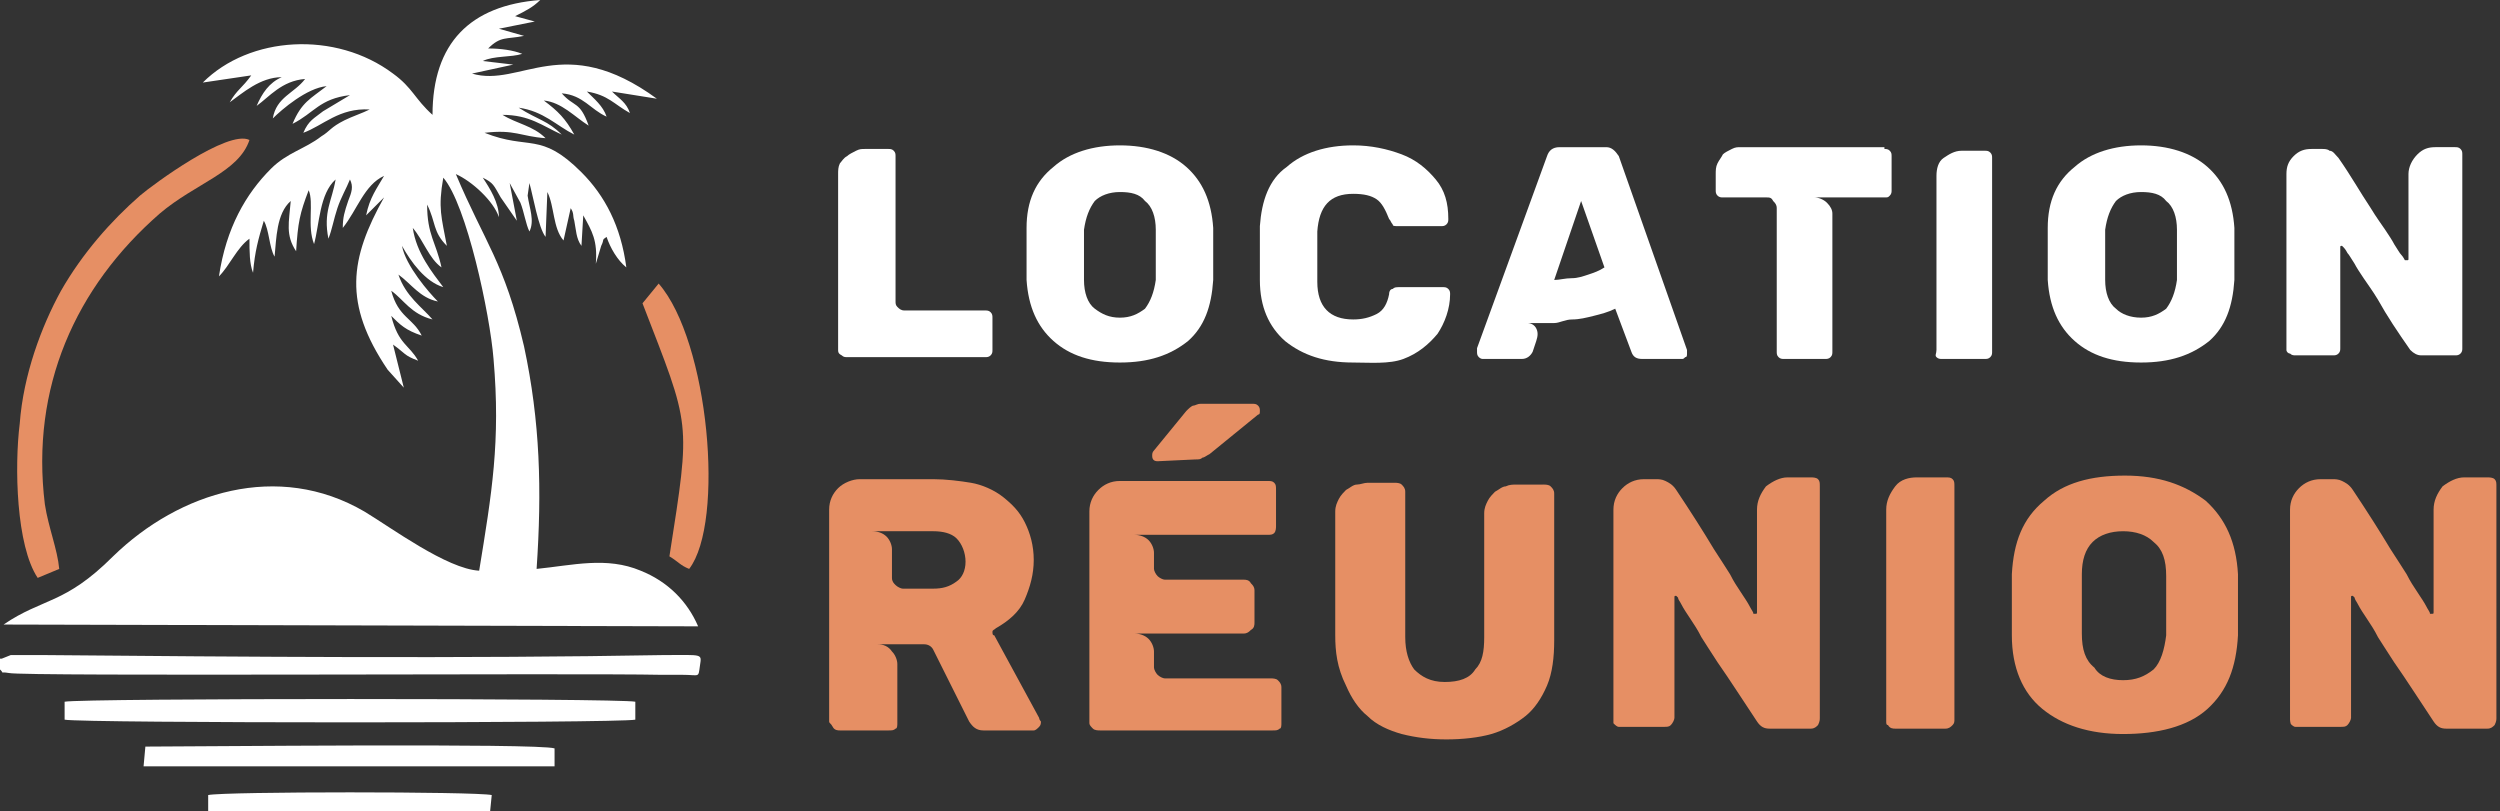
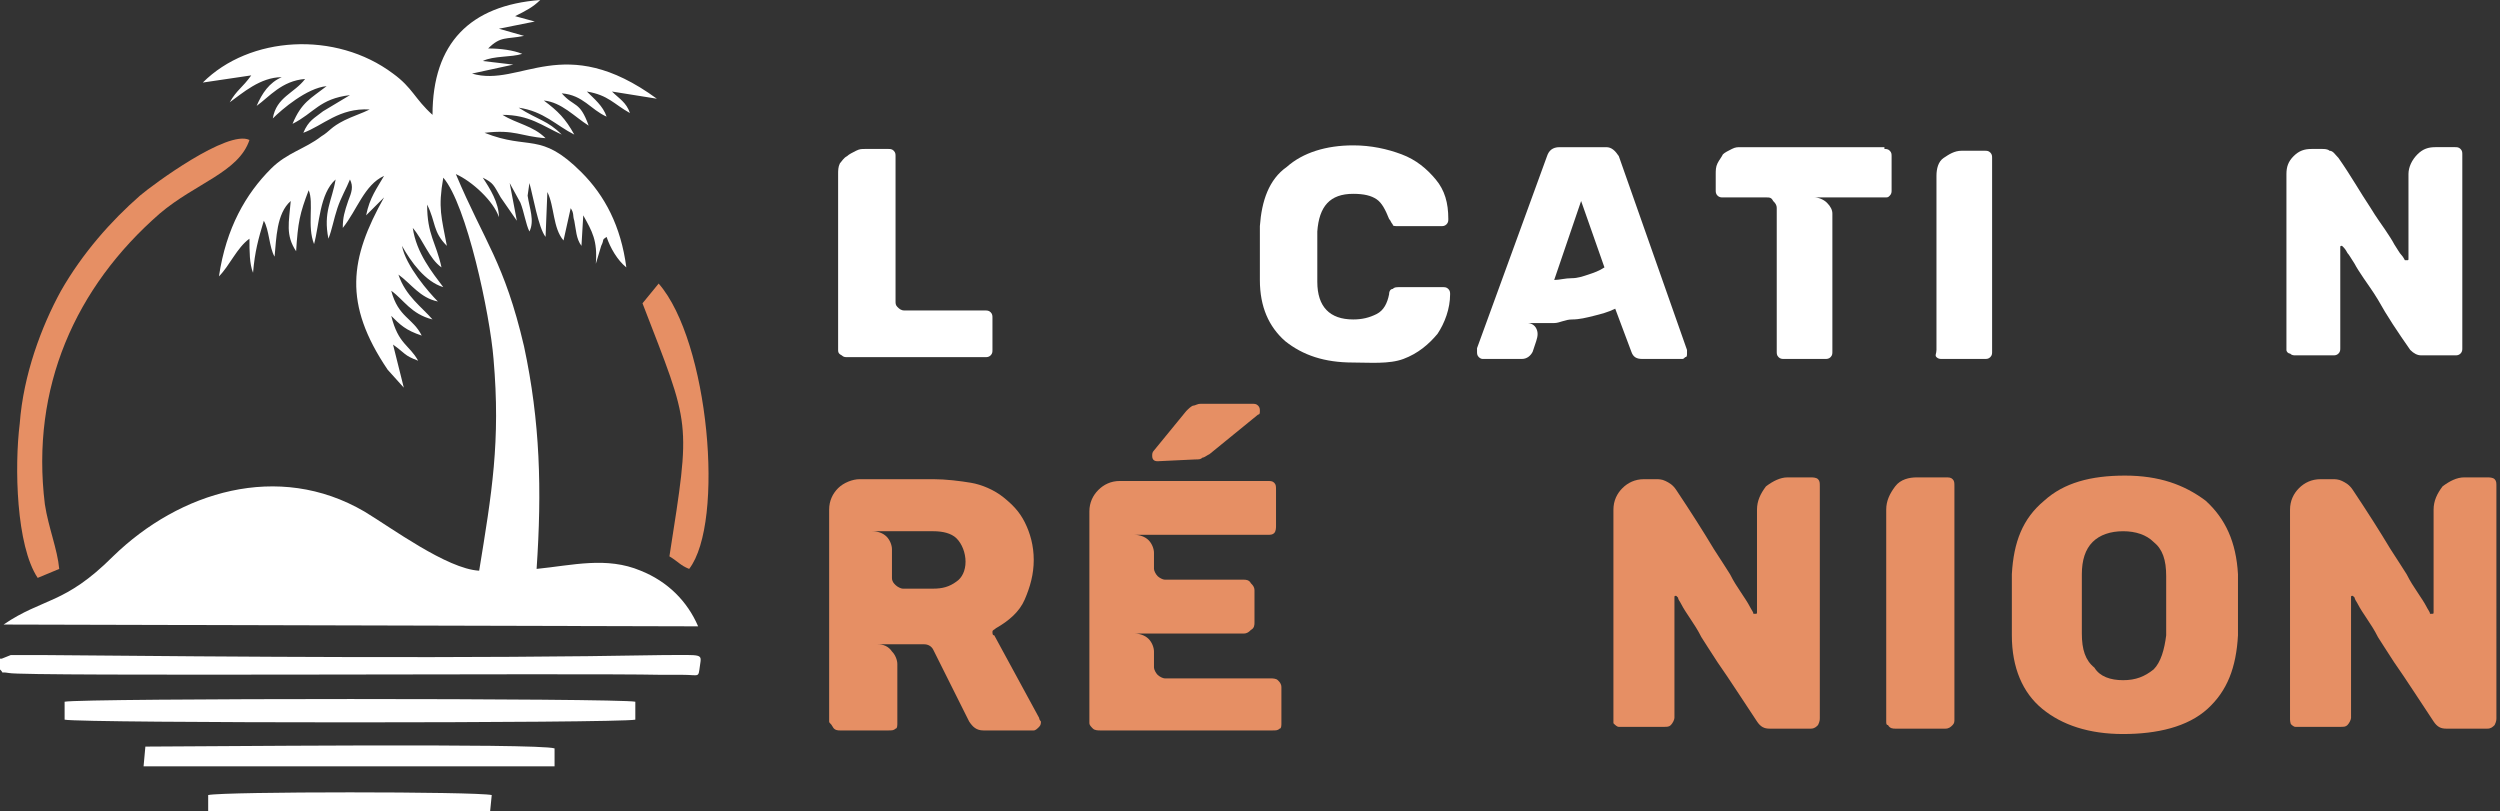
<svg xmlns="http://www.w3.org/2000/svg" version="1.1" id="Layer_1" x="0px" y="0px" width="139.3px" height="45.2px" viewBox="0 0 139.3 45.2" style="enable-background:new 0 0 139.3 45.2;" xml:space="preserve">
  <rect x="0" y="0" width="139.3" height="45.2" fill="#333333" stroke="none" />
  <style type="text/css">
	.st0{fill:#FFFFFF;}
	.st1{fill:#E68F64;}
	.st2{fill-rule:evenodd;clip-rule:evenodd;fill:#FFFFFF;}
	.st3{fill-rule:evenodd;clip-rule:evenodd;fill:#E68F64;}
</style>
  <g>
    <path class="st0" d="M46.7,19.5V9.7c0-0.2,0-0.4,0.1-0.6C46.9,9,47,8.8,47.2,8.7c0.1-0.1,0.3-0.2,0.5-0.3s0.3-0.1,0.5-0.1h1.3   c0.1,0,0.2,0,0.3,0.1s0.1,0.2,0.1,0.3v8.1c0,0.1,0,0.2,0.1,0.3c0.1,0.1,0.2,0.2,0.4,0.2h4.5c0.1,0,0.2,0,0.3,0.1s0.1,0.2,0.1,0.3   v1.8c0,0.1,0,0.2-0.1,0.3c-0.1,0.1-0.2,0.1-0.3,0.1h-7.7c-0.1,0-0.2,0-0.3-0.1C46.7,19.7,46.7,19.6,46.7,19.5z" />
-     <path class="st0" d="M62.4,20.2c-1.6,0-2.8-0.4-3.7-1.2c-0.9-0.8-1.4-1.9-1.5-3.4c0-0.3,0-0.8,0-1.4s0-1.1,0-1.5   c0-1.5,0.5-2.6,1.5-3.4c0.9-0.8,2.2-1.2,3.7-1.2s2.8,0.4,3.7,1.2c0.9,0.8,1.4,1.9,1.5,3.4c0,0.6,0,1.1,0,1.5c0,0.3,0,0.8,0,1.4   c-0.1,1.5-0.5,2.6-1.4,3.4C65.2,19.8,64,20.2,62.4,20.2z M62.4,17.7c0.6,0,1-0.2,1.4-0.5c0.3-0.4,0.5-0.9,0.6-1.6   c0-0.6,0-1.1,0-1.4c0-0.3,0-0.7,0-1.4s-0.2-1.3-0.6-1.6c-0.3-0.4-0.8-0.5-1.4-0.5c-0.6,0-1.1,0.2-1.4,0.5c-0.3,0.4-0.5,0.9-0.6,1.6   c0,0.3,0,0.8,0,1.4c0,0.6,0,1.1,0,1.4c0,0.7,0.2,1.3,0.6,1.6C61.4,17.5,61.8,17.7,62.4,17.7z" />
    <path class="st0" d="M75.4,20.2c-1.6,0-2.8-0.4-3.8-1.2c-0.9-0.8-1.4-1.9-1.4-3.4c0-0.3,0-0.8,0-1.5s0-1.2,0-1.5   c0.1-1.4,0.5-2.6,1.5-3.3c0.9-0.8,2.2-1.2,3.7-1.2c1,0,1.9,0.2,2.7,0.5S79.5,9.4,80,10s0.7,1.3,0.7,2.2c0,0.1,0,0.2-0.1,0.3   s-0.2,0.1-0.3,0.1h-2.4c-0.2,0-0.3,0-0.3-0.1c-0.1-0.1-0.1-0.2-0.2-0.3c-0.2-0.5-0.4-0.9-0.7-1.1c-0.3-0.2-0.7-0.3-1.3-0.3   c-1.3,0-1.9,0.7-2,2.1c0,0.3,0,0.8,0,1.4c0,0.6,0,1.1,0,1.4c0,1.4,0.7,2.1,2,2.1c0.5,0,0.9-0.1,1.3-0.3s0.6-0.6,0.7-1.1   c0-0.2,0.1-0.3,0.2-0.3C77.7,16,77.8,16,78,16h2.4c0.1,0,0.2,0,0.3,0.1c0.1,0.1,0.1,0.2,0.1,0.3c0,0.8-0.3,1.6-0.7,2.2   c-0.5,0.6-1.1,1.1-1.9,1.4S76.3,20.2,75.4,20.2z" />
    <path class="st0" d="M82.4,19.9c-0.1-0.1-0.1-0.2-0.1-0.3c0-0.1,0-0.1,0-0.2l3.9-10.7c0.1-0.3,0.3-0.5,0.7-0.5h2.6   c0.3,0,0.5,0.2,0.7,0.5L94,19.5c0,0,0,0.1,0,0.2s0,0.2-0.1,0.2C93.8,20,93.8,20,93.7,20h-2.2c-0.3,0-0.5-0.1-0.6-0.4L90,17.2   c-0.4,0.2-0.8,0.3-1.2,0.4s-0.8,0.2-1.2,0.2s-0.7,0.2-1,0.2s-0.6,0-0.9,0c-0.2,0-0.3,0-0.4,0s-0.2,0-0.2,0c0.2,0,0.4,0.1,0.5,0.3   s0.1,0.4,0,0.7l-0.2,0.6c-0.1,0.2-0.3,0.4-0.6,0.4h-2.2C82.6,20,82.5,20,82.4,19.9z M86.6,15.6c0.3,0,0.6-0.1,1-0.1   c0.3,0,0.6-0.1,0.9-0.2s0.6-0.2,0.9-0.4l-1.3-3.7L86.6,15.6z" />
    <path class="st0" d="M105,8.3c0.1,0,0.2,0,0.3,0.1s0.1,0.2,0.1,0.3v1.9c0,0.1,0,0.2-0.1,0.3S105.2,11,105,11h-3.9   c0.2,0,0.5,0.1,0.7,0.3s0.3,0.4,0.3,0.6v7.7c0,0.1,0,0.2-0.1,0.3c-0.1,0.1-0.2,0.1-0.3,0.1h-2.3c-0.1,0-0.2,0-0.3-0.1   C99,19.8,99,19.7,99,19.6v-8c0-0.2-0.1-0.3-0.2-0.4C98.7,11,98.6,11,98.4,11H96c-0.1,0-0.2,0-0.3-0.1c-0.1-0.1-0.1-0.2-0.1-0.3V9.7   c0-0.2,0-0.4,0.1-0.6s0.2-0.3,0.3-0.5c0.1-0.1,0.3-0.2,0.5-0.3s0.3-0.1,0.5-0.1h8V8.3z" />
    <path class="st0" d="M107.9,19.5V9.8c0-0.4,0.1-0.8,0.4-1s0.6-0.4,1-0.4h1.3c0.1,0,0.2,0,0.3,0.1c0.1,0.1,0.1,0.2,0.1,0.3v10.8   c0,0.1,0,0.2-0.1,0.3c-0.1,0.1-0.2,0.1-0.3,0.1h-2.4c-0.1,0-0.2,0-0.3-0.1S107.9,19.7,107.9,19.5z" />
-     <path class="st0" d="M119.3,20.2c-1.6,0-2.8-0.4-3.7-1.2c-0.9-0.8-1.4-1.9-1.5-3.4c0-0.3,0-0.8,0-1.4s0-1.1,0-1.5   c0-1.5,0.5-2.6,1.5-3.4c0.9-0.8,2.2-1.2,3.7-1.2s2.8,0.4,3.7,1.2c0.9,0.8,1.4,1.9,1.5,3.4c0,0.6,0,1.1,0,1.5c0,0.3,0,0.8,0,1.4   c-0.1,1.5-0.5,2.6-1.4,3.4C122.1,19.8,120.9,20.2,119.3,20.2z M119.3,17.7c0.6,0,1-0.2,1.4-0.5c0.3-0.4,0.5-0.9,0.6-1.6   c0-0.6,0-1.1,0-1.4c0-0.3,0-0.7,0-1.4s-0.2-1.3-0.6-1.6c-0.3-0.4-0.8-0.5-1.4-0.5s-1.1,0.2-1.4,0.5c-0.3,0.4-0.5,0.9-0.6,1.6   c0,0.3,0,0.8,0,1.4c0,0.6,0,1.1,0,1.4c0,0.7,0.2,1.3,0.6,1.6C118.2,17.5,118.7,17.7,119.3,17.7z" />
    <path class="st0" d="M127.4,19.5V9.7c0-0.4,0.1-0.7,0.4-1s0.6-0.4,1-0.4h0.6c0.1,0,0.3,0,0.4,0.1c0.2,0,0.3,0.2,0.5,0.4   c0.7,1,1.2,1.9,1.8,2.8c0.3,0.5,0.6,0.9,0.8,1.2s0.4,0.6,0.5,0.8c0.2,0.3,0.3,0.5,0.4,0.6s0.2,0.3,0.2,0.3s0,0,0.1,0s0.1,0,0.1-0.1   V9.7c0-0.4,0.2-0.8,0.5-1.1s0.6-0.4,1-0.4h1.1c0.1,0,0.2,0,0.3,0.1s0.1,0.2,0.1,0.3v10.8c0,0.1,0,0.2-0.1,0.3   c-0.1,0.1-0.2,0.1-0.3,0.1h-1.9c-0.2,0-0.4-0.1-0.6-0.3c-0.7-1-1.3-1.9-1.8-2.8c-0.3-0.5-0.6-0.9-0.8-1.2s-0.4-0.6-0.5-0.8   c-0.2-0.3-0.3-0.5-0.4-0.6c-0.1-0.2-0.2-0.3-0.2-0.3l-0.1-0.1c-0.1,0-0.1,0-0.1,0.1v5.6c0,0.1,0,0.2-0.1,0.3   c-0.1,0.1-0.2,0.1-0.3,0.1h-2.1c-0.1,0-0.2,0-0.3-0.1C127.5,19.7,127.4,19.6,127.4,19.5z" />
    <path class="st1" d="M57.6,40.7h-2.8c-0.4,0-0.6-0.2-0.8-0.5l-2-4c-0.1-0.2-0.3-0.3-0.5-0.3h-2.6c0.3,0,0.6,0.1,0.8,0.4   c0.2,0.2,0.3,0.5,0.3,0.7v3.3c0,0.1,0,0.3-0.1,0.3c-0.1,0.1-0.2,0.1-0.4,0.1h-2.7c-0.1,0-0.3,0-0.4-0.2s-0.2-0.2-0.2-0.3V28.4   c0-0.5,0.2-0.9,0.5-1.2c0.3-0.3,0.8-0.5,1.2-0.5H52c0.7,0,1.5,0.1,2.1,0.2s1.3,0.4,1.8,0.8s0.9,0.8,1.2,1.4s0.5,1.3,0.5,2.1   c0,0.8-0.2,1.5-0.5,2.2s-0.9,1.2-1.6,1.6c-0.1,0.1-0.2,0.1-0.2,0.2c0,0.1,0,0.2,0.1,0.2l2.5,4.6c0,0.1,0.1,0.2,0.1,0.2   c0,0.1,0,0.2-0.1,0.3S57.7,40.7,57.6,40.7z M53.8,31.3c0-0.5-0.2-1-0.5-1.3s-0.8-0.4-1.3-0.4h-3.4c0.3,0,0.6,0.1,0.8,0.3   c0.2,0.2,0.3,0.5,0.3,0.7v1.6c0,0.2,0.1,0.3,0.2,0.4c0.1,0.1,0.3,0.2,0.4,0.2H52c0.5,0,0.9-0.1,1.3-0.4   C53.6,32.2,53.8,31.8,53.8,31.3z" />
    <path class="st1" d="M61.3,40.7c-0.1,0-0.3,0-0.4-0.1c-0.1-0.1-0.2-0.2-0.2-0.3V28.5c0-0.5,0.2-0.9,0.5-1.2   c0.3-0.3,0.7-0.5,1.2-0.5h8.2c0.2,0,0.3,0,0.4,0.1s0.1,0.2,0.1,0.4v2c0,0.1,0,0.3-0.1,0.4s-0.2,0.1-0.4,0.1h-7.4   c0.3,0,0.6,0.1,0.8,0.3c0.2,0.2,0.3,0.5,0.3,0.7v0.9c0,0.1,0.1,0.3,0.2,0.4c0.1,0.1,0.3,0.2,0.4,0.2h4.4c0.1,0,0.3,0,0.4,0.2   c0.1,0.1,0.2,0.2,0.2,0.4v1.8c0,0.1,0,0.3-0.2,0.4c-0.1,0.1-0.2,0.2-0.4,0.2h-6.1c0.3,0,0.6,0.1,0.8,0.3s0.3,0.5,0.3,0.7v0.9   c0,0.1,0.1,0.3,0.2,0.4c0.1,0.1,0.3,0.2,0.4,0.2h5.9c0.1,0,0.3,0,0.4,0.1s0.2,0.2,0.2,0.4v2c0,0.1,0,0.3-0.1,0.3   c-0.1,0.1-0.2,0.1-0.4,0.1C70.9,40.7,61.3,40.7,61.3,40.7z M64.5,25.7c-0.2,0-0.3-0.1-0.3-0.3c0-0.1,0-0.2,0.1-0.3l1.8-2.2   c0.1-0.1,0.3-0.3,0.4-0.3s0.2-0.1,0.4-0.1h2.9c0.1,0,0.2,0,0.3,0.1c0.1,0.1,0.1,0.2,0.1,0.3c0,0.1,0,0.2-0.1,0.2l-2.7,2.2   c-0.2,0.1-0.3,0.2-0.4,0.2c-0.1,0.1-0.2,0.1-0.4,0.1L64.5,25.7L64.5,25.7z" />
-     <path class="st1" d="M74.4,35.4v-6.9c0-0.3,0.1-0.5,0.2-0.7s0.3-0.4,0.4-0.5c0.2-0.1,0.4-0.3,0.6-0.3s0.4-0.1,0.6-0.1h1.5   c0.1,0,0.3,0,0.4,0.1s0.2,0.2,0.2,0.4v8.1c0,0.8,0.2,1.4,0.5,1.8c0.4,0.4,0.9,0.7,1.7,0.7c0.8,0,1.4-0.2,1.7-0.7   c0.4-0.4,0.5-1,0.5-1.8v-6.9c0-0.3,0.1-0.5,0.2-0.7s0.3-0.4,0.4-0.5c0.2-0.1,0.4-0.3,0.6-0.3c0.2-0.1,0.4-0.1,0.6-0.1H86   c0.1,0,0.3,0,0.4,0.1s0.2,0.2,0.2,0.4v8.2c0,0.9-0.1,1.8-0.4,2.5s-0.7,1.3-1.2,1.7s-1.2,0.8-1.9,1s-1.6,0.3-2.5,0.3   s-1.7-0.1-2.5-0.3c-0.7-0.2-1.4-0.5-1.9-1c-0.5-0.4-0.9-1-1.2-1.7C74.5,37.2,74.4,36.3,74.4,35.4z" />
    <path class="st1" d="M89.9,40.1V28.4c0-0.5,0.2-0.9,0.5-1.2s0.7-0.5,1.2-0.5h0.7c0.1,0,0.3,0,0.5,0.1s0.4,0.2,0.6,0.5   c0.8,1.2,1.5,2.3,2.1,3.3c0.4,0.6,0.7,1.1,0.9,1.4c0.2,0.4,0.4,0.7,0.6,1s0.4,0.6,0.5,0.8s0.2,0.3,0.2,0.4c0,0,0,0,0.1,0   s0.1,0,0.1-0.1v-5.7c0-0.5,0.2-0.9,0.5-1.3c0.4-0.3,0.8-0.5,1.2-0.5h1.3c0.1,0,0.3,0,0.4,0.1s0.1,0.2,0.1,0.4V40   c0,0.1,0,0.2-0.1,0.4c-0.1,0.1-0.2,0.2-0.4,0.2h-2.3c-0.3,0-0.5-0.1-0.7-0.4c-0.8-1.2-1.5-2.3-2.2-3.3c-0.4-0.6-0.7-1.1-0.9-1.4   c-0.2-0.4-0.4-0.7-0.6-1s-0.4-0.6-0.5-0.8s-0.2-0.3-0.2-0.4l-0.1-0.1c-0.1,0-0.1,0-0.1,0.1V40c0,0.1-0.1,0.3-0.2,0.4   s-0.2,0.1-0.4,0.1h-2.5c-0.1,0-0.2-0.1-0.3-0.2C89.9,40.4,89.9,40.3,89.9,40.1z" />
    <path class="st1" d="M105.1,40.2V28.4c0-0.5,0.2-0.9,0.5-1.3s0.8-0.5,1.2-0.5h1.6c0.2,0,0.3,0,0.4,0.1s0.1,0.2,0.1,0.4v13   c0,0.1,0,0.2-0.1,0.3s-0.2,0.2-0.4,0.2h-2.8c-0.1,0-0.3,0-0.4-0.2C105.1,40.4,105.1,40.3,105.1,40.2z" />
    <path class="st1" d="M118.3,40.9c-1.9,0-3.4-0.5-4.5-1.4s-1.7-2.3-1.7-4.1c0-0.4,0-0.9,0-1.7s0-1.4,0-1.7c0.1-1.8,0.6-3.1,1.8-4.1   c1.1-1,2.6-1.4,4.5-1.4s3.3,0.5,4.5,1.4c1.1,1,1.7,2.3,1.8,4.1c0,0.8,0,1.4,0,1.7c0,0.4,0,1,0,1.7c-0.1,1.8-0.6,3.1-1.7,4.1   S120.2,40.9,118.3,40.9z M118.3,37.9c0.7,0,1.2-0.2,1.7-0.6c0.4-0.4,0.6-1.1,0.7-1.9c0-0.8,0-1.3,0-1.7s0-0.9,0-1.6   c0-0.9-0.2-1.5-0.7-1.9c-0.4-0.4-1-0.6-1.7-0.6s-1.3,0.2-1.7,0.6s-0.6,1-0.6,1.8c0,0.4,0,0.9,0,1.6c0,0.7,0,1.3,0,1.7   c0,0.9,0.2,1.5,0.7,1.9C117,37.7,117.6,37.9,118.3,37.9z" />
    <path class="st1" d="M127.6,40.1V28.4c0-0.5,0.2-0.9,0.5-1.2c0.3-0.3,0.7-0.5,1.2-0.5h0.7c0.1,0,0.3,0,0.5,0.1s0.4,0.2,0.6,0.5   c0.8,1.2,1.5,2.3,2.1,3.3c0.4,0.6,0.7,1.1,0.9,1.4c0.2,0.4,0.4,0.7,0.6,1s0.4,0.6,0.5,0.8s0.2,0.3,0.2,0.4c0,0,0,0,0.1,0   s0.1,0,0.1-0.1v-5.7c0-0.5,0.2-0.9,0.5-1.3c0.4-0.3,0.8-0.5,1.2-0.5h1.3c0.1,0,0.3,0,0.4,0.1c0.1,0.1,0.1,0.2,0.1,0.4V40   c0,0.1,0,0.2-0.1,0.4c-0.1,0.1-0.2,0.2-0.4,0.2h-2.3c-0.3,0-0.5-0.1-0.7-0.4c-0.8-1.2-1.5-2.3-2.2-3.3c-0.4-0.6-0.7-1.1-0.9-1.4   c-0.2-0.4-0.4-0.7-0.6-1c-0.2-0.3-0.4-0.6-0.5-0.8s-0.2-0.3-0.2-0.4l-0.1-0.1c-0.1,0-0.1,0-0.1,0.1V40c0,0.1-0.1,0.3-0.2,0.4   s-0.2,0.1-0.4,0.1h-2.5c-0.1,0-0.2-0.1-0.3-0.2C127.7,40.4,127.6,40.3,127.6,40.1z" />
  </g>
  <g>
    <path class="st2" d="M24.1,6.4c-1-0.9-1.1-1.5-2.2-2.3c-3.2-2.4-8-2.1-10.6,0.5L14,4.2c-0.5,0.7-0.8,0.8-1.2,1.5   c0.7-0.5,1.7-1.4,2.9-1.4c-0.7,0.3-1.1,0.9-1.4,1.6C15,5.4,15.7,4.5,17,4.4c-0.6,0.8-1.6,1-1.8,2.2c0.5-0.5,1.9-1.7,3-1.8   c-0.9,0.7-1.4,0.9-1.9,2.1c1.2-0.6,1.5-1.4,3.2-1.6L18,6.2c-0.5,0.4-0.8,0.5-1.1,1.2C18,7,18.9,6,20.6,6.1c-0.4,0.2-1,0.4-1.4,0.6   c-0.8,0.4-0.8,0.6-1.3,0.9C17,8.3,16,8.5,15.1,9.4c-1.4,1.4-2.5,3.3-2.9,6c0.6-0.6,1-1.6,1.7-2.1c0,0.7,0,1.4,0.2,1.9   c0.1-1.2,0.3-1.9,0.6-2.9c0.3,0.5,0.3,1.5,0.6,2c0.1-1,0.1-2.4,0.9-3.1c-0.1,1.2-0.3,1.9,0.3,2.8c0.1-1.6,0.2-2.1,0.7-3.4   c0.3,0.7-0.1,2,0.3,3c0.3-1.1,0.3-2.8,1.2-3.6c-0.2,1.2-0.7,1.8-0.4,3.3c0.2-0.5,0.3-1.1,0.5-1.7c0.2-0.6,0.5-1.1,0.7-1.6   c0.2,0.4,0.1,0.7-0.1,1.2c-0.2,0.6-0.3,0.9-0.3,1.5c0.8-1,1.2-2.4,2.3-2.9c-0.4,0.7-0.8,1.2-1,2.2l0.5-0.5c0.3-0.3,0.2-0.2,0.5-0.5   c-1.9,3.4-2.3,5.9,0.2,9.6l0.9,1l-0.6-2.4c0.7,0.5,0.6,0.6,1.4,0.9c-0.5-0.9-1.1-0.9-1.5-2.5c0.5,0.5,0.8,0.8,1.7,1.1   c-0.5-1-1.3-1-1.7-2.5c0.7,0.5,1.1,1.3,2.3,1.6c-0.6-0.7-1.5-1.3-1.9-2.5c0.7,0.5,1.2,1.3,2.2,1.5c-0.5-0.5-1.8-2-2-3.1   c0.5,0.9,1.3,2,2.3,2.3c-0.6-0.8-1.5-1.9-1.7-3.3c0.6,0.7,0.9,1.7,1.6,2.2c-0.3-1.4-0.8-1.8-0.8-3.5c0.5,1,0.3,1.5,1.1,2.3   c-0.3-1.6-0.5-2.1-0.2-3.8c1.3,1.5,2.6,7.6,2.8,10.1c0.4,4.6-0.1,7.5-0.8,11.8c-1.8-0.1-4.9-2.4-6.4-3.3c-4.8-2.8-10.3-1.1-14,2.5   c-2.7,2.7-3.9,2.3-6.1,3.8l38.7,0.1c-0.6-1.4-1.7-2.5-3.2-3.1c-1.9-0.8-3.8-0.3-5.8-0.1c0.3-4.4,0.2-8.2-0.7-12.4   c-1.1-4.7-2.2-5.8-3.8-9.6c0.9,0.4,2.1,1.5,2.4,2.4c0-0.8-0.5-1.6-0.9-2.2c0.6,0.3,0.6,0.4,1,1.1l0.9,1.3l-0.4-2.1l0.6,1.1   c0.2,0.5,0.3,1.2,0.5,1.6c0.3-0.6,0-1.3-0.1-2l0.1-0.7c0.2,0.7,0.5,2.5,0.9,3l0.1-2.5c0.4,0.8,0.3,2,0.9,2.7l0.4-1.8   c0.2,0.3,0.1,0.4,0.2,0.7c0.1,0.5,0.1,1,0.4,1.4l0.1-1.7c0.5,0.9,0.8,1.4,0.7,2.7l0.3-1c0.2-0.4,0-0.3,0.3-0.5   c0.2,0.6,0.6,1.3,1.1,1.7c-0.3-2.3-1.2-4-2.5-5.3c-2.3-2.3-2.9-1.2-5.4-2.2c1.7-0.2,2,0.2,3.4,0.3C29.7,7,28.8,6.9,28,6.4   c1.5,0,2.2,0.6,3.3,1.1C30.5,6.7,30,6.7,28.9,6C30.3,6.2,31,7,32,7.5c-0.5-0.9-0.9-1.3-1.7-1.9c1,0.1,1.7,0.9,2.5,1.4   c-0.5-1.4-0.8-1-1.5-1.8c1.2,0.1,1.6,0.9,2.5,1.3c-0.2-0.6-0.7-1-1.1-1.4c1.2,0.2,1.5,0.7,2.4,1.2c-0.2-0.6-0.6-0.8-1-1.2l2.5,0.4   C31.4,1.7,29,4.9,26.3,4.1l2.3-0.5l-1.7-0.2c0.6-0.3,1.6-0.2,2.2-0.4c-0.5-0.2-1.2-0.3-1.9-0.3c0.7-0.7,1-0.5,2-0.7l-1.4-0.4l2-0.4   l-1.1-0.3c0.6-0.3,1-0.5,1.4-0.9C26.2,0.3,24.1,2.4,24.1,6.4" />
    <path class="st3" d="M2.1,32.2l1.2-0.5c-0.1-1.1-0.6-2.3-0.8-3.6C1.7,21.6,4.2,16,8.9,11.9c2-1.7,4.4-2.3,5-4.1   c-1.2-0.6-5.4,2.5-6.1,3.1c-1.6,1.4-3.2,3.2-4.4,5.3c-1.1,2-2.1,4.7-2.3,7.4C0.8,26,0.9,30.4,2.1,32.2" />
    <path class="st2" d="M0,36.7v0.6c0.3,0.3-0.1,0.1,0.5,0.2c0.8,0.2,32,0,36.3,0.1c0.3,0,0.9,0,1.2,0c1,0,0.9,0.2,1-0.5   s0.2-0.6-2-0.6c-11,0.2-23.5,0.1-34.6,0c-0.4,0-0.8,0-1.2,0c-0.1,0-0.5,0-0.6,0l-0.5,0.2C0.1,36.7,0,36.7,0,36.7" />
    <path class="st2" d="M3.6,40.1c1,0.2,30.8,0.2,31.8,0v-1c-0.9-0.2-30.8-0.2-31.8,0L3.6,40.1z" />
    <path class="st2" d="M8,42.7h22.9v-1c-0.9-0.3-20.2-0.1-22.8-0.1L8,42.7z" />
    <path class="st3" d="M35.8,16.9c2.7,7,2.7,6.4,1.5,14.1c0.5,0.3,0.6,0.5,1.1,0.7c2-2.6,1.1-12.7-1.7-15.9L35.8,16.9z" />
    <path class="st2" d="M11.6,45.2l15.7,0.1l0.1-1c-0.9-0.2-14.9-0.2-15.8,0L11.6,45.2z" />
  </g>
</svg>